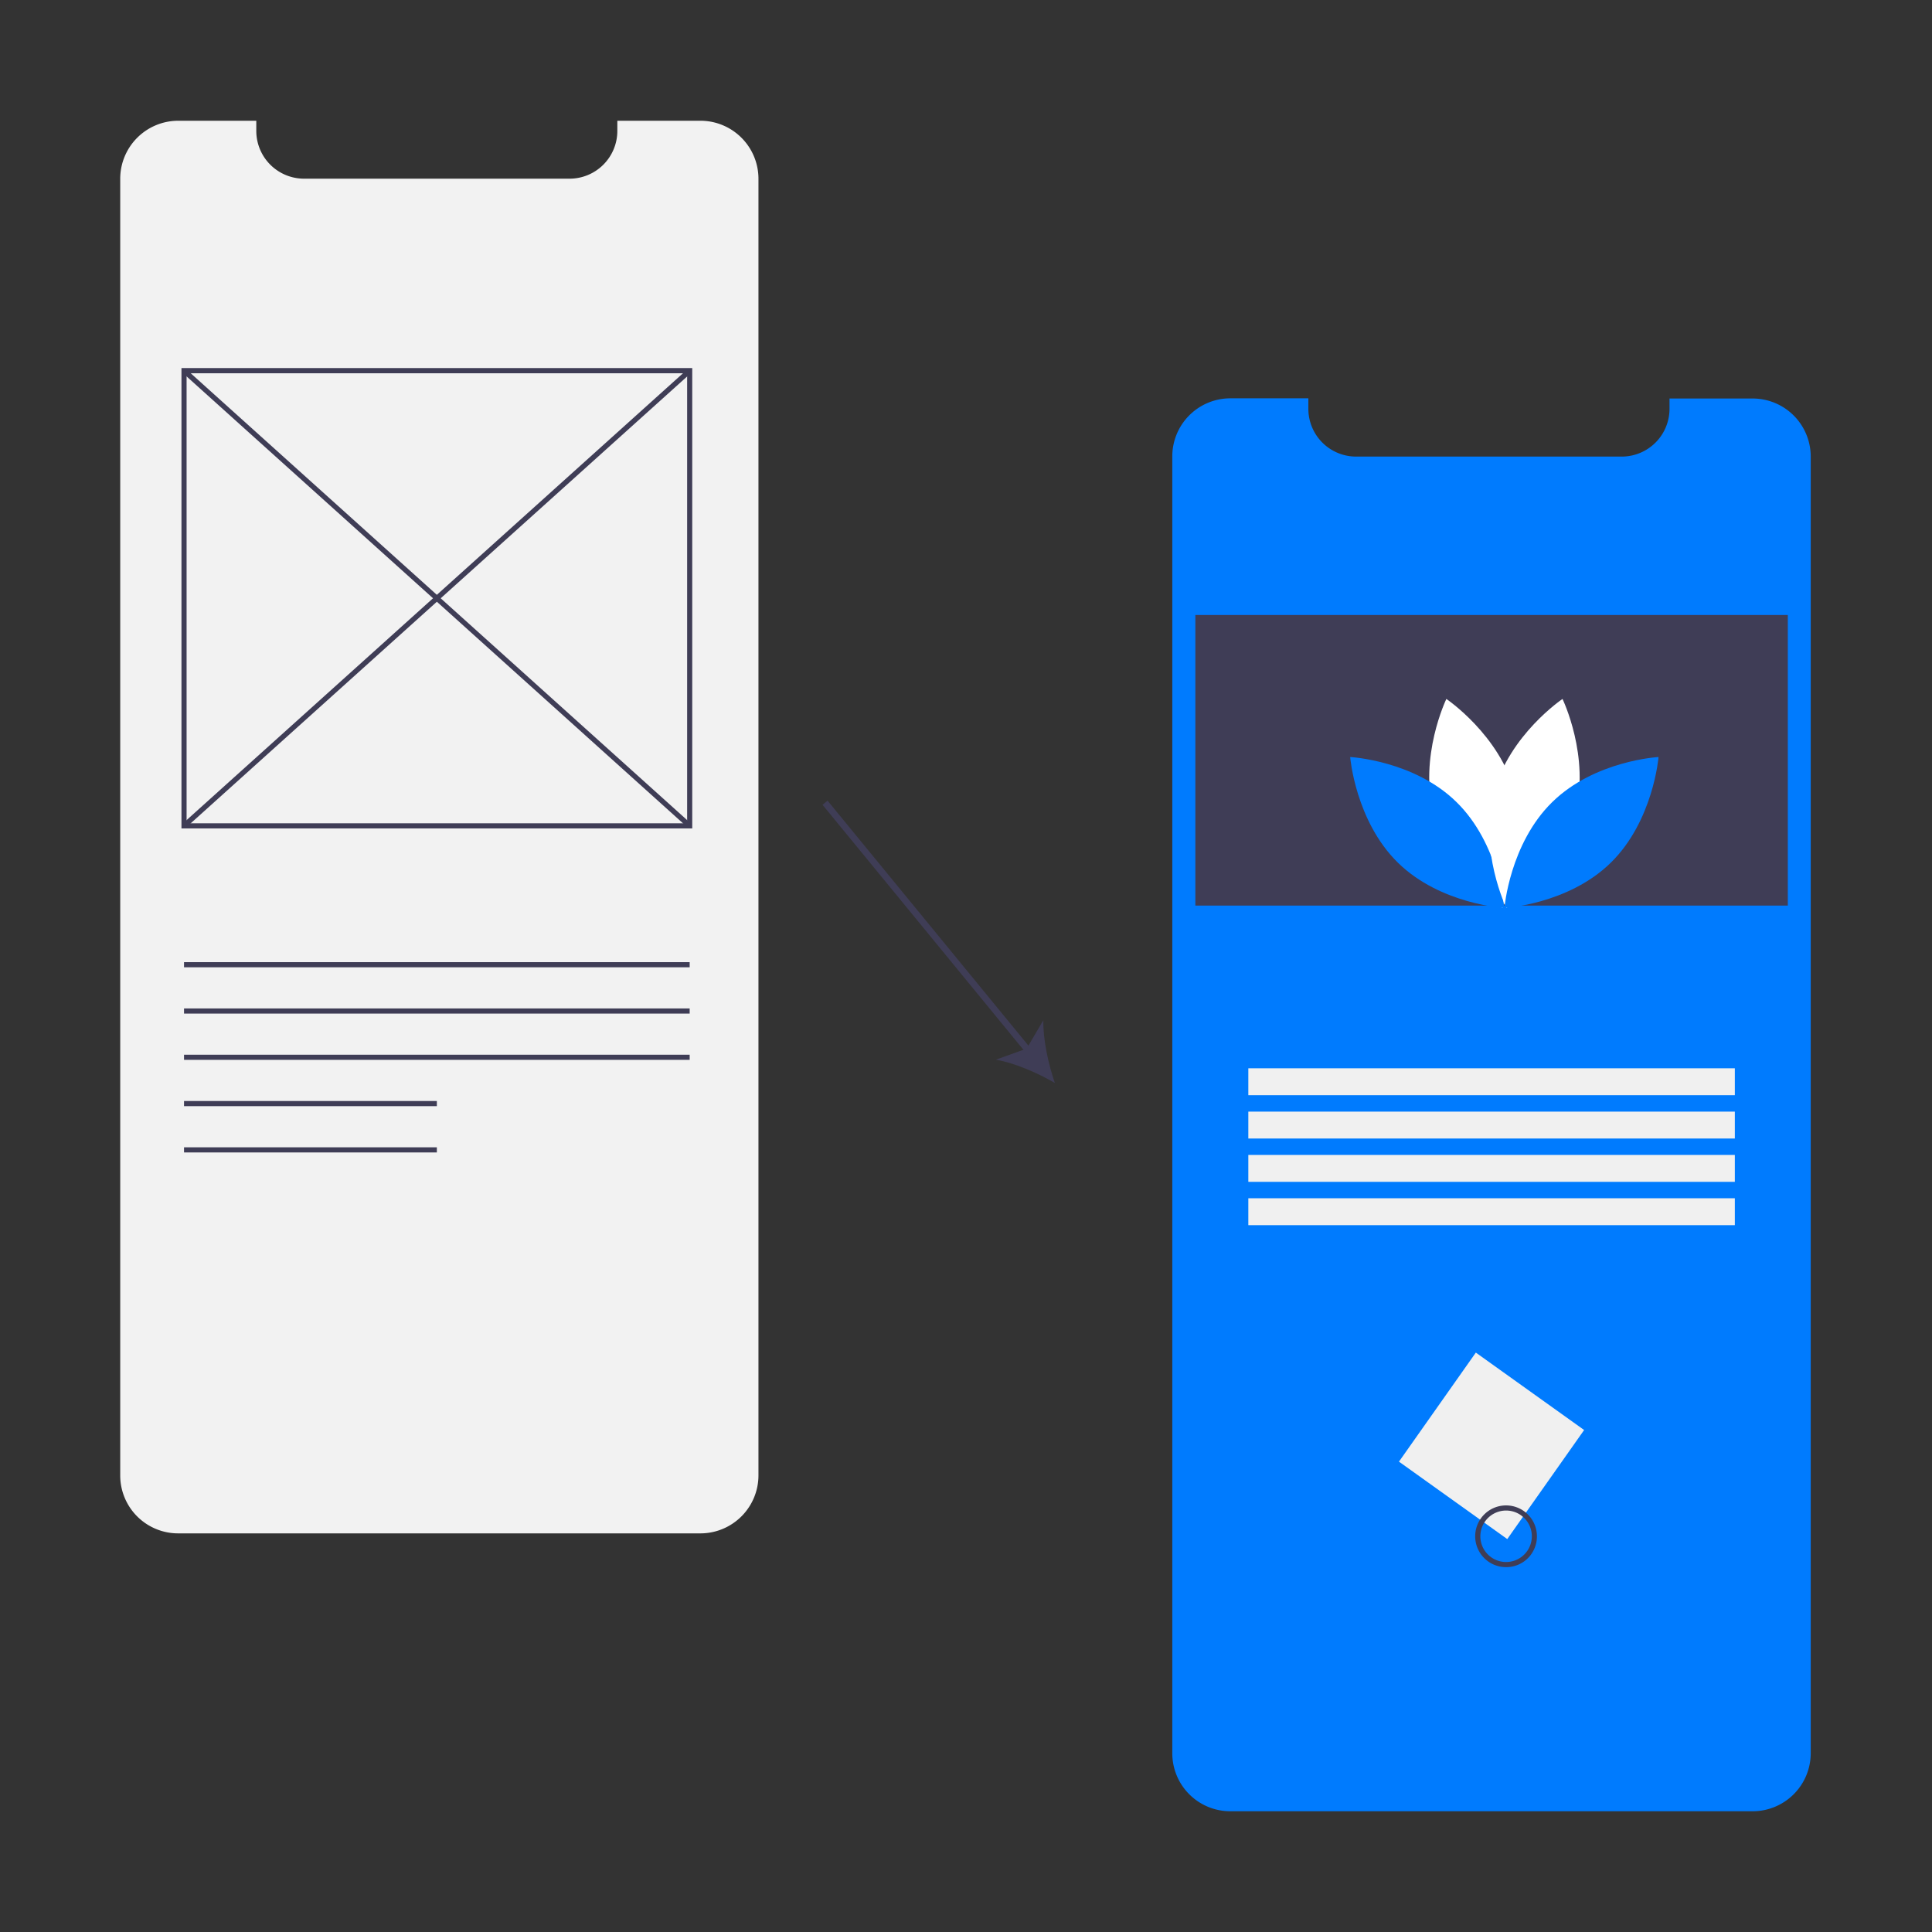
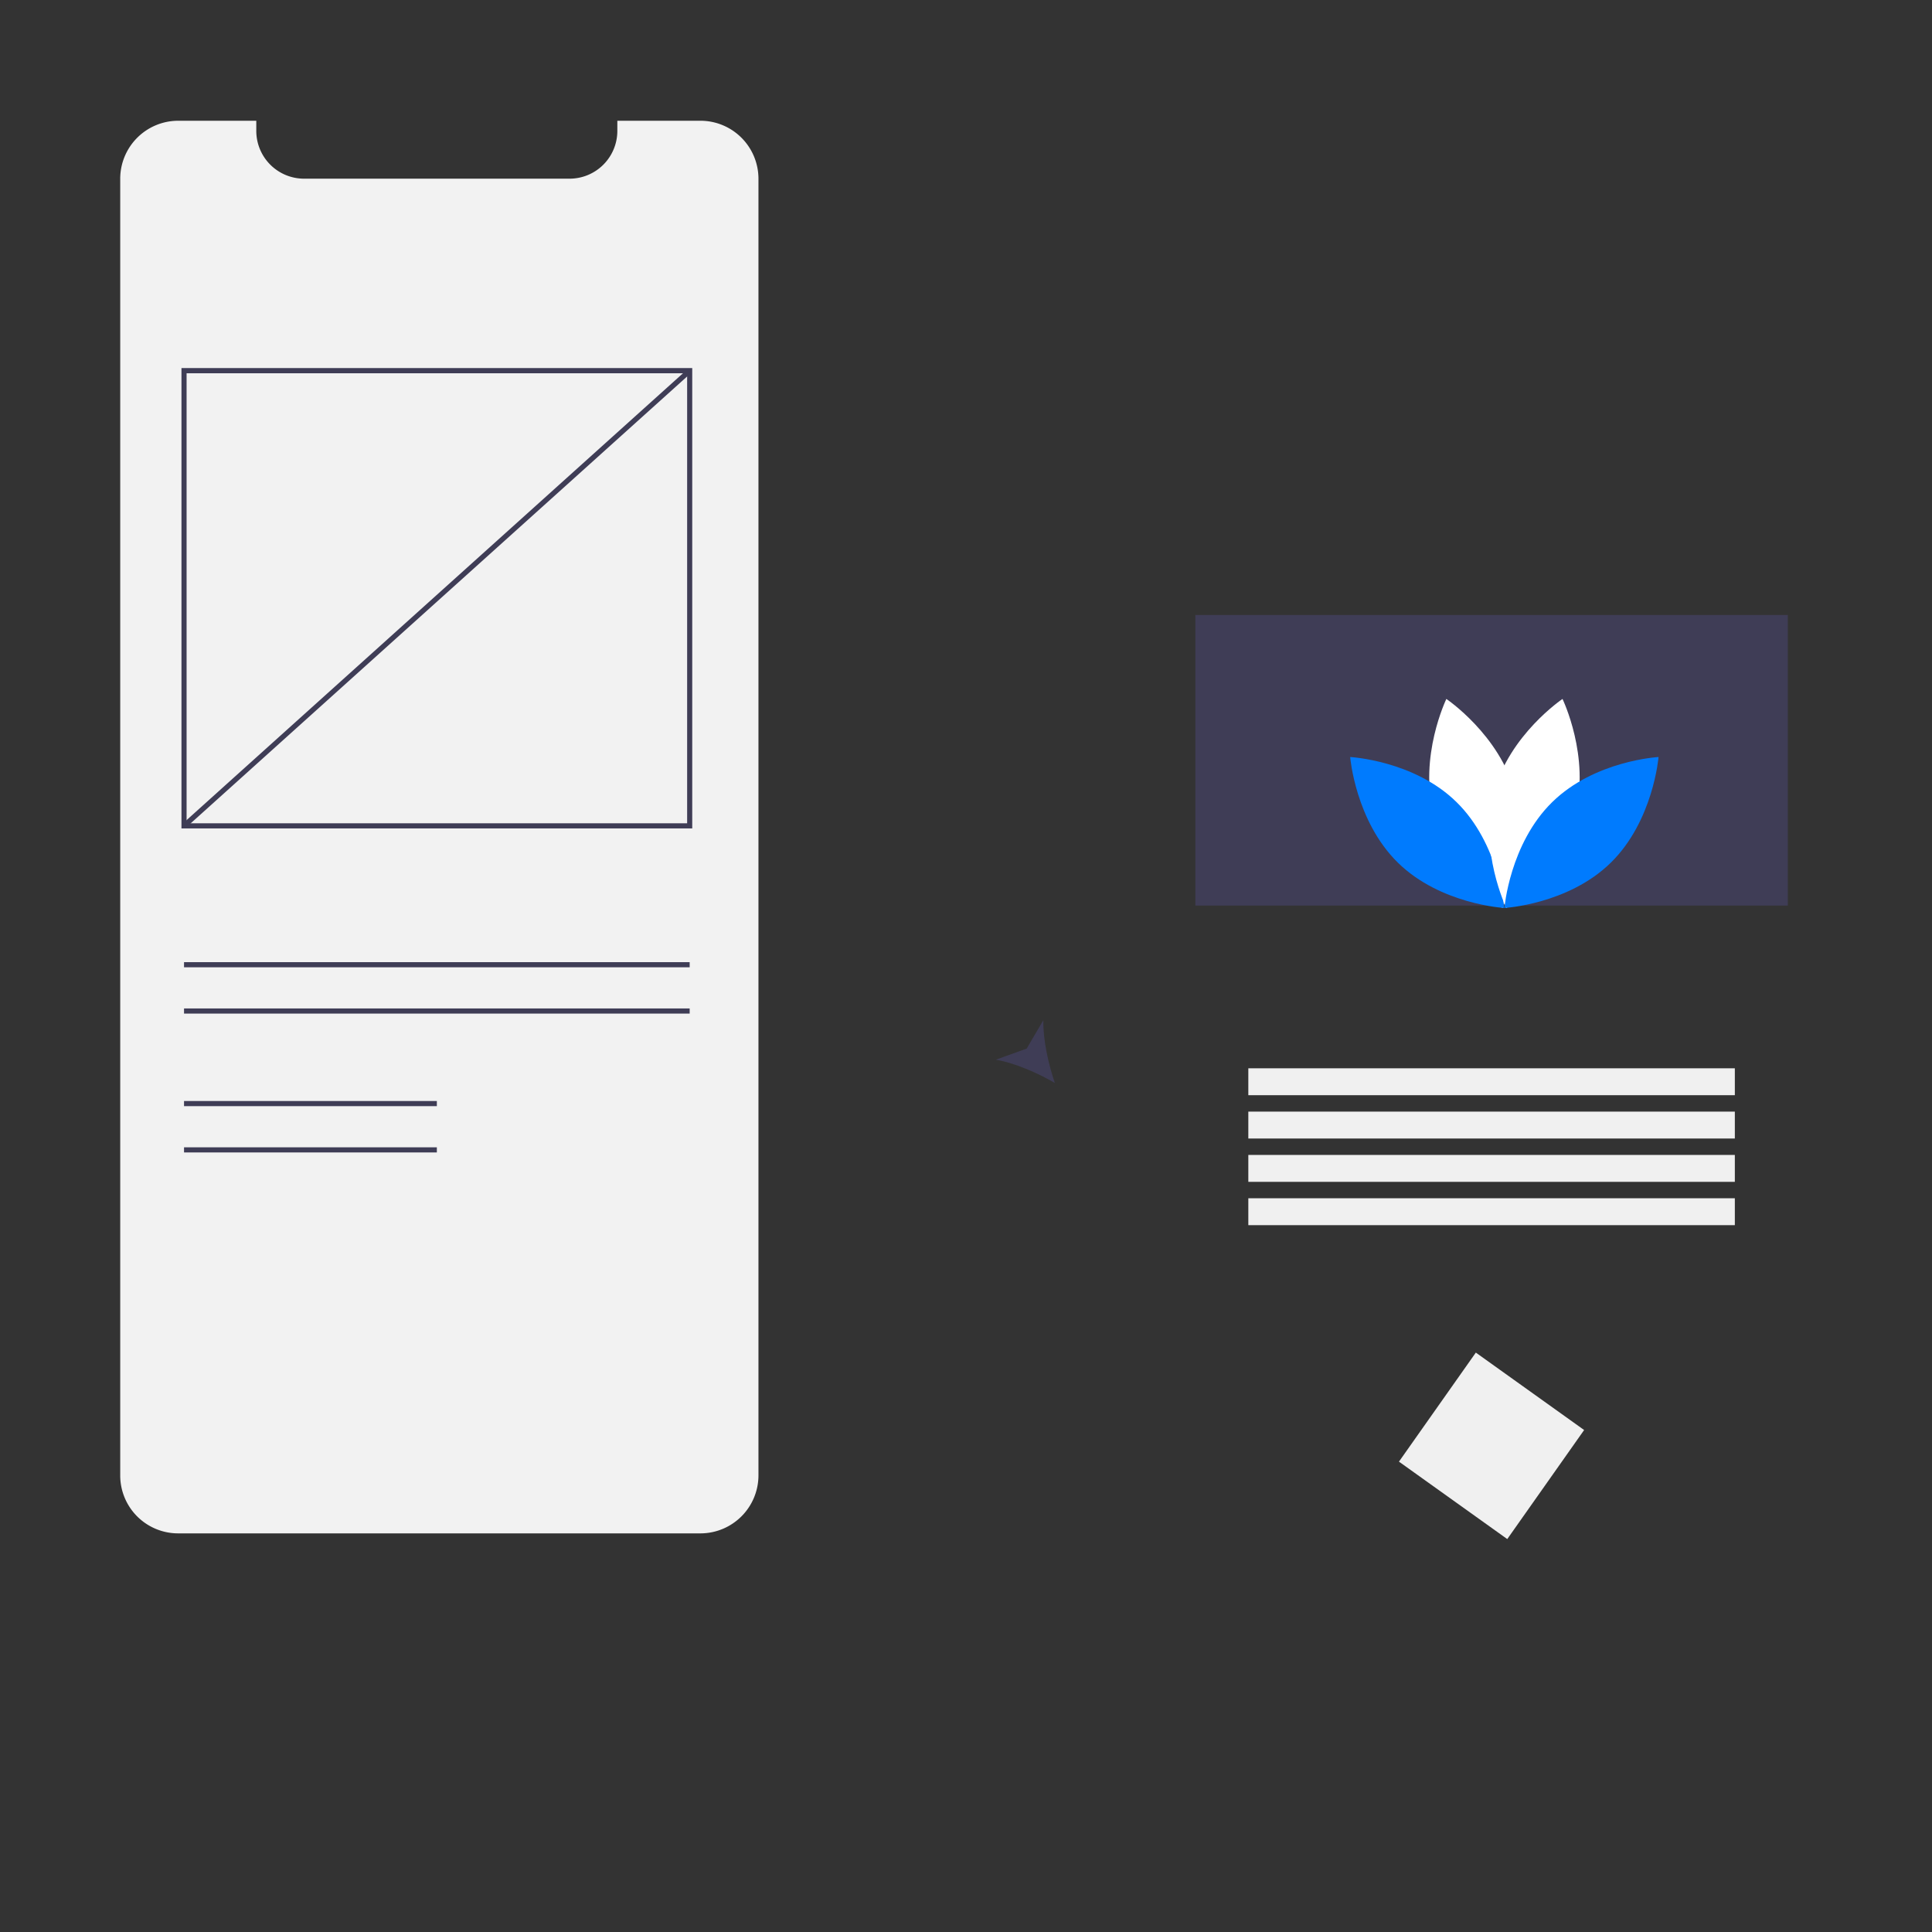
<svg xmlns="http://www.w3.org/2000/svg" id="Layer_1" data-name="Layer 1" viewBox="0 0 512 512">
  <rect x="0" y="0" width="512" height="512" fill="#333333" stroke="none" />
  <defs>
    <style>.cls-1{fill:#007bfe;}.cls-2{fill:#3f3d56;}.cls-3{fill:#fff;}.cls-4{fill:#f0f0f0;}.cls-5{fill:#f2f2f2;}</style>
  </defs>
  <title>design</title>
-   <path class="cls-1" d="M479.86,121V464.53A15.39,15.39,0,0,1,464.53,480H326a15.36,15.36,0,0,1-15.33-15.38V121A15.39,15.39,0,0,1,326,105.56h20.73v2.68A12.66,12.66,0,0,0,359.37,121h70.44a12.67,12.67,0,0,0,12.63-12.71v-2.68h22.09A15.39,15.39,0,0,1,479.86,121Z" />
  <rect class="cls-2" x="316.78" y="162.98" width="157.01" height="77.01" />
  <path class="cls-3" d="M380,215.85c4.11,15.3,18.18,24.78,18.18,24.78s7.42-15.33,3.31-30.63-18.19-24.77-18.19-24.77S375.89,200.56,380,215.85Z" />
  <path class="cls-1" d="M386,212.57c11.27,11.05,12.65,28.05,12.65,28.05s-16.91-.93-28.19-12-12.65-28-12.65-28S374.76,201.51,386,212.57Z" />
  <path class="cls-3" d="M417.39,215.85c-4.11,15.3-18.19,24.78-18.19,24.78s-7.42-15.33-3.31-30.63,18.19-24.77,18.19-24.77S421.5,200.56,417.39,215.85Z" />
  <path class="cls-1" d="M411.35,212.57c-11.28,11.05-12.66,28.05-12.66,28.05s16.91-.93,28.19-12,12.65-28,12.65-28S422.63,201.51,411.35,212.57Z" />
  <rect class="cls-4" x="330.82" y="283.11" width="128.93" height="7.13" />
  <rect class="cls-4" x="330.82" y="294.59" width="128.93" height="7.13" />
  <rect class="cls-4" x="330.82" y="306.07" width="128.93" height="7.13" />
  <rect class="cls-4" x="330.82" y="317.55" width="128.93" height="7.13" />
  <polygon class="cls-4" points="391.11 358.45 419.81 378.97 399.44 407.87 370.74 387.35 391.11 358.45" />
-   <path class="cls-2" d="M399.18,415.31a8.18,8.18,0,1,1,8.12-8.17A8.14,8.14,0,0,1,399.18,415.31Zm0-15a6.82,6.82,0,1,0,6.77,6.82h0a6.81,6.81,0,0,0-6.77-6.82Z" />
  <path class="cls-5" d="M201,47.4V390.93a15.39,15.39,0,0,1-15.33,15.43H47.19A15.35,15.35,0,0,1,31.86,391V47.4A15.38,15.38,0,0,1,47.18,32H67.92v2.68A12.66,12.66,0,0,0,80.54,47.35H151A12.66,12.66,0,0,0,163.6,34.64V32h22.09A15.38,15.38,0,0,1,201,47.39Z" />
  <path class="cls-2" d="M183.45,219.54H48.09v-122H183.45Zm-134-1.36H182.1V98.92H49.45Z" />
-   <polygon class="cls-2" points="48.32 98.74 49.22 97.73 183.22 218.35 182.32 219.37 48.32 98.74" />
  <polygon class="cls-2" points="48.32 218.35 182.32 97.73 183.23 98.75 49.22 219.37 48.32 218.35" />
  <rect class="cls-2" x="48.77" y="254.98" width="134" height="1.36" />
  <rect class="cls-2" x="48.77" y="267.25" width="134" height="1.36" />
-   <rect class="cls-2" x="48.77" y="279.51" width="134" height="1.36" />
  <rect class="cls-2" x="48.77" y="291.78" width="67" height="1.36" />
  <rect class="cls-2" x="48.77" y="304.05" width="67" height="1.36" />
-   <polygon class="cls-2" points="217.98 213.28 219.31 212.18 273.61 278.4 272.29 279.51 217.98 213.28" />
  <path class="cls-2" d="M279.55,287c-4.5-2.63-10.74-5.35-15.65-6.17l8.18-2.94,4.42-7.54C276.37,275.38,277.84,282.06,279.55,287Z" />
</svg>